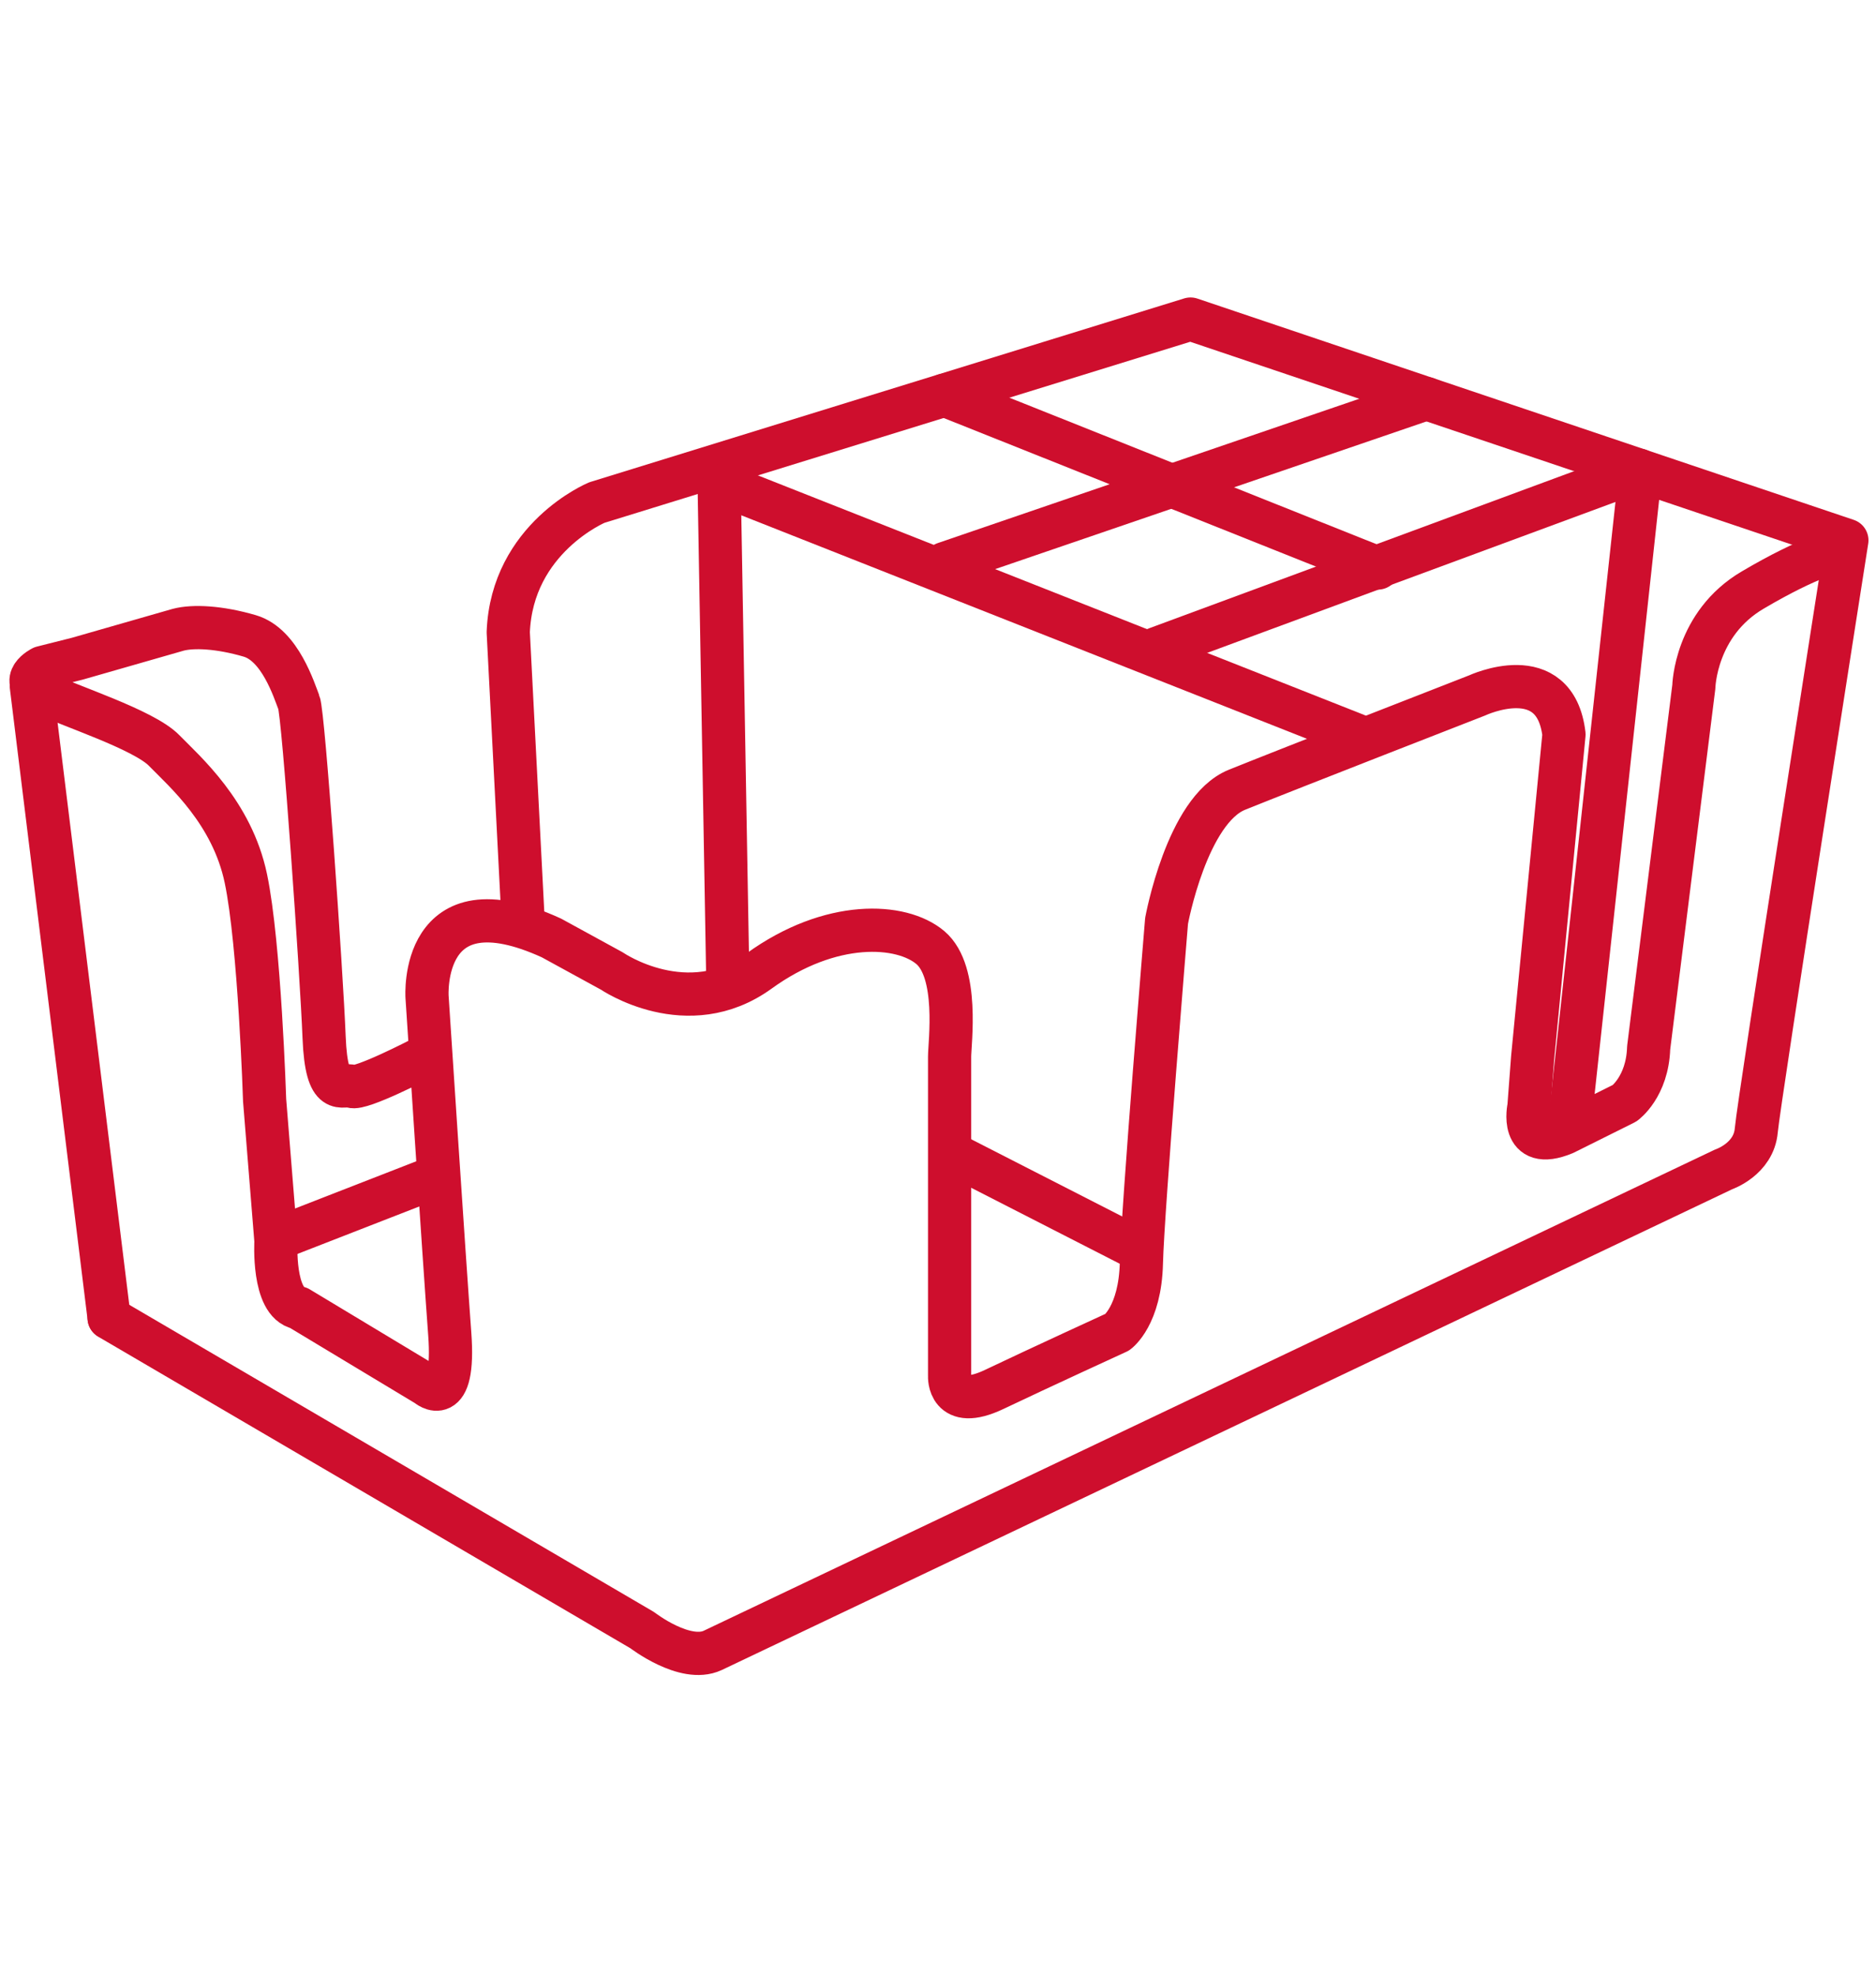
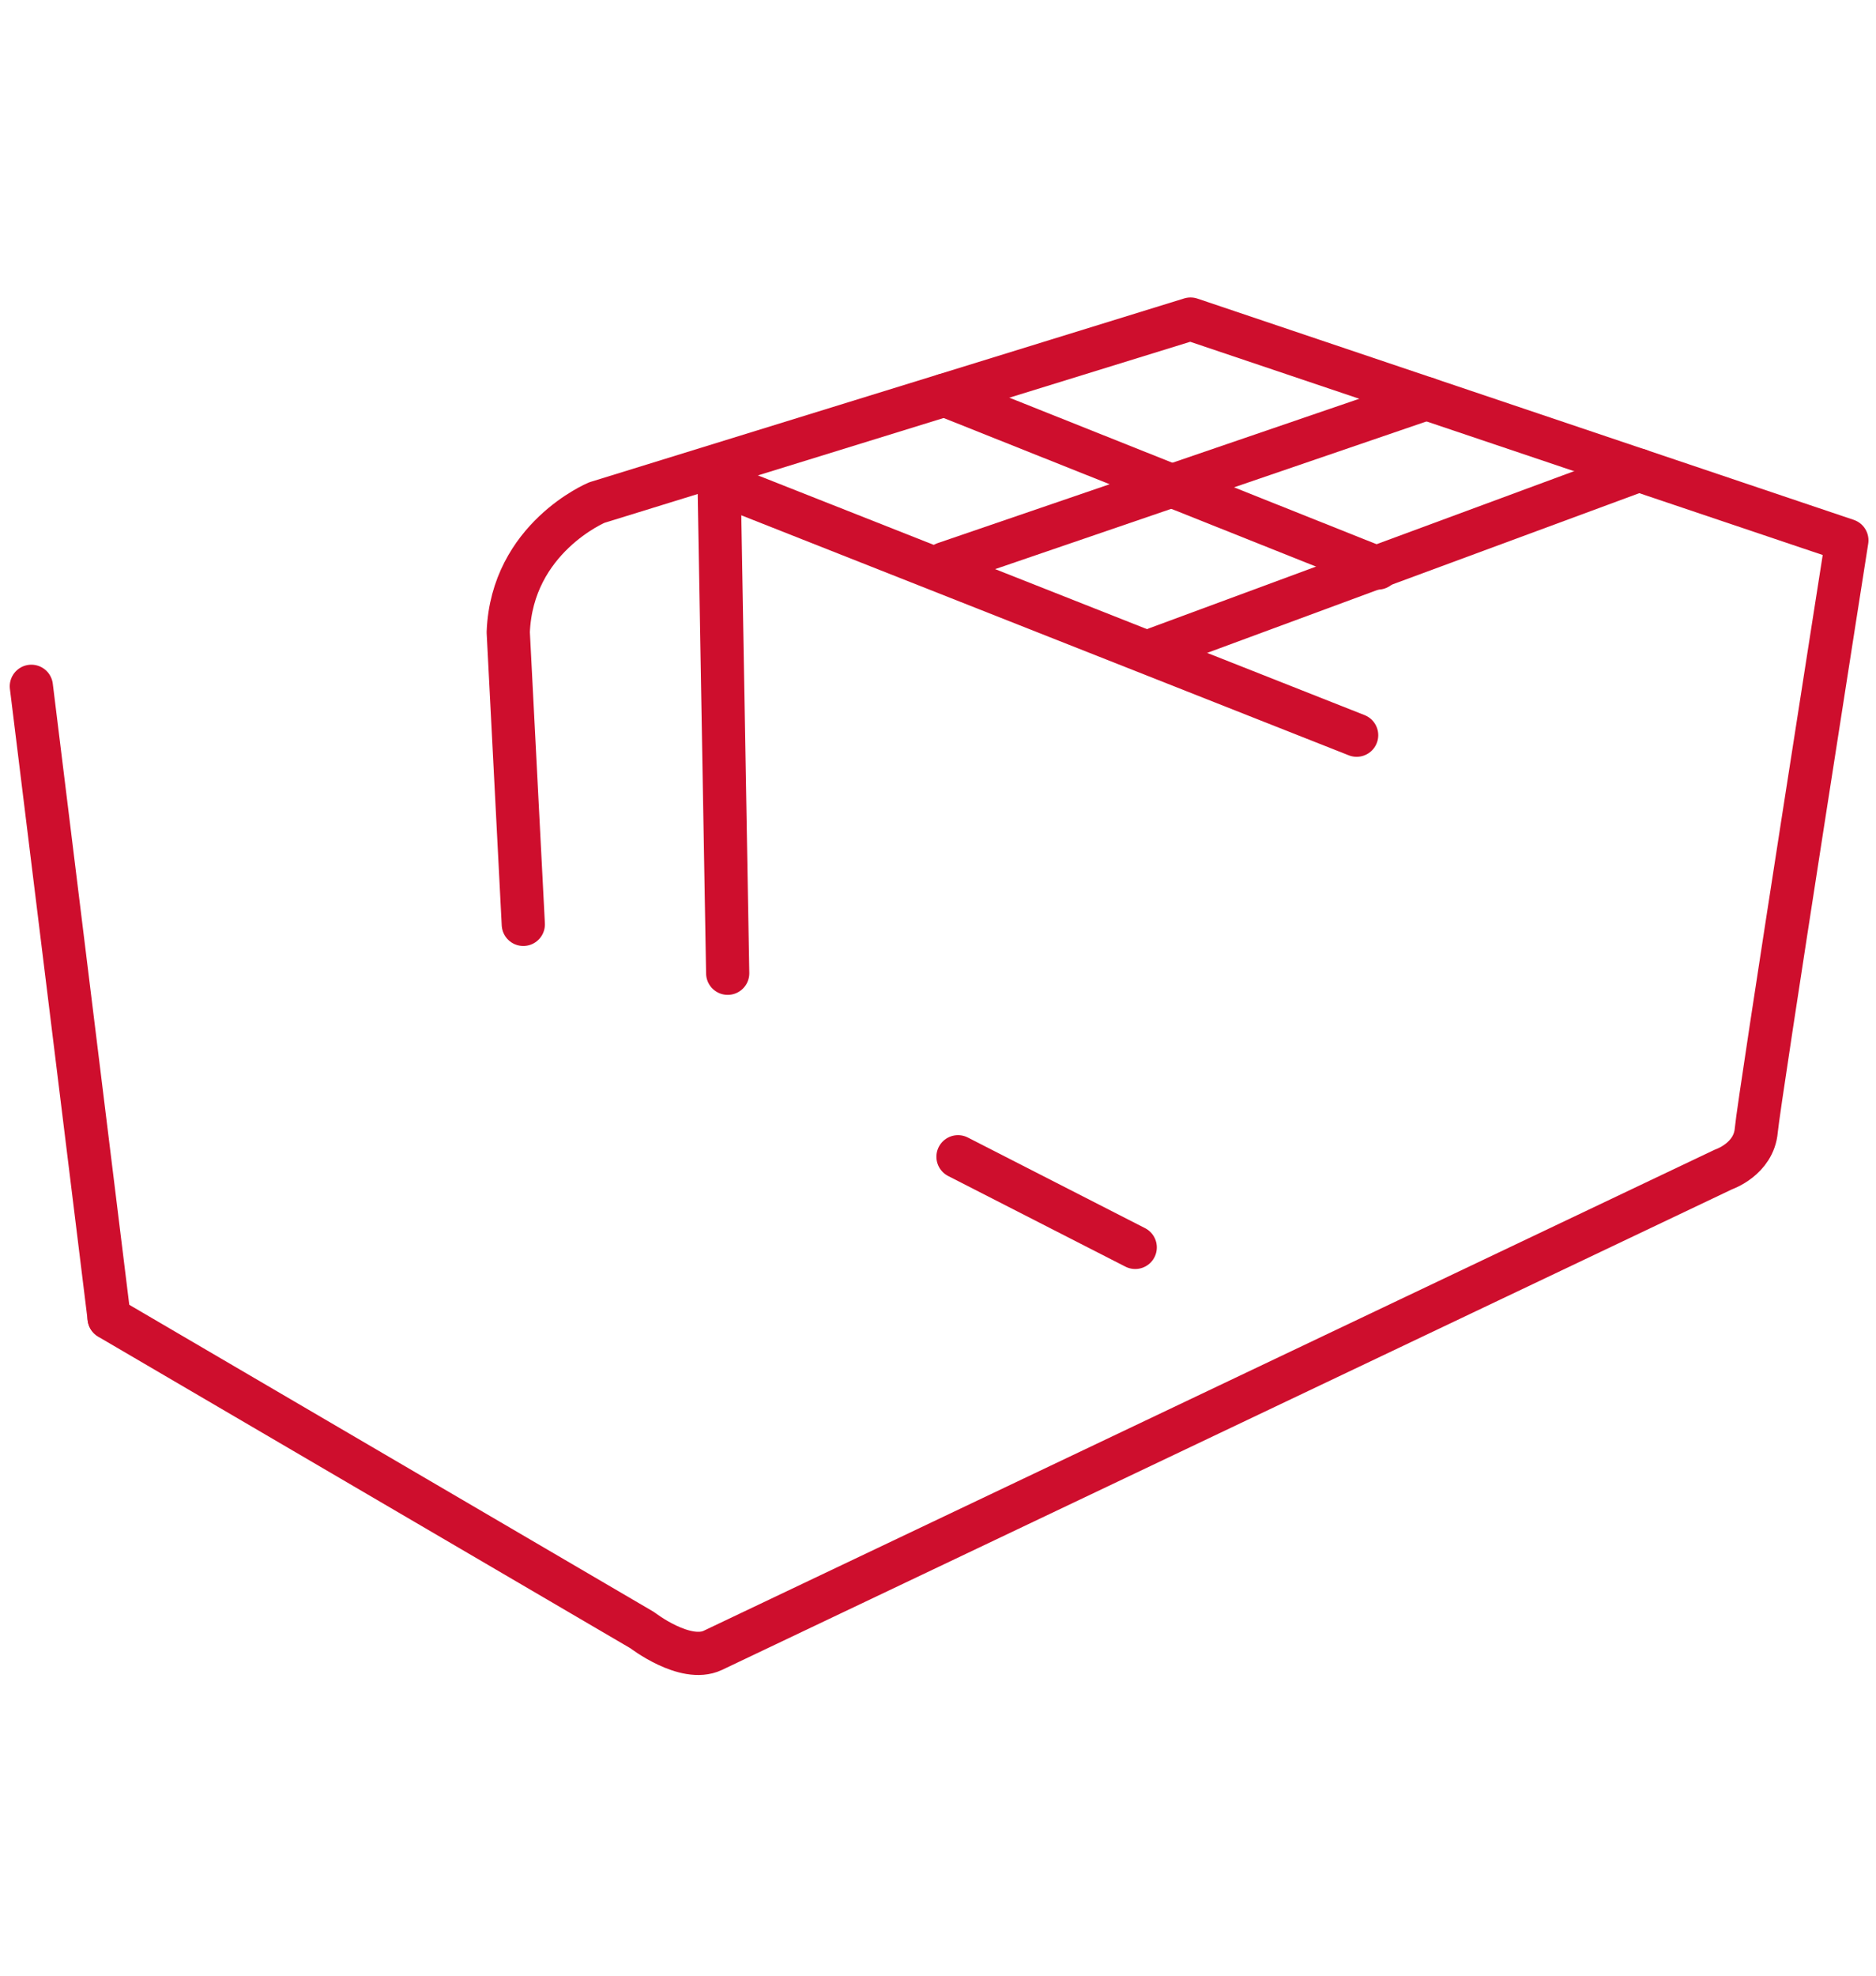
<svg xmlns="http://www.w3.org/2000/svg" id="Layer_1" viewBox="0 0 76 80">
  <defs>
    <style>.cls-1{fill:none;stroke:#ce0e2d;stroke-linecap:round;stroke-linejoin:round;stroke-width:1.75px;}</style>
  </defs>
  <path class="cls-1" d="m21.2,37.43l-.61-11.83c.15-3.82,3.59-5.25,3.59-5.25l24.05-7.43,26.59,8.96s-3.57,22.72-3.67,23.89-1.32,1.58-1.32,1.58c0,0-39.84,18.95-40.96,19.48-1.12.52-2.85-.82-2.85-.82l-21.6-12.64" />
-   <path class="cls-1" d="m17.05,42.87s-2.45,1.27-2.8,1.12-1.02.56-1.12-1.99-.83-13.07-1.02-13.55-.76-2.34-1.99-2.7-2.29-.41-2.9-.25l-4.08,1.17-1.43.36s-1.02.51,0,1.02,4.12,1.49,4.94,2.34c.83.85,2.75,2.51,3.31,5.18s.76,8.98.76,8.98l.46,5.71s-.15,2.49.92,2.7l5.2,3.13s1.15,1.02.92-2.08-.92-13.65-.92-13.65c0,0-.31-4.83,5.04-2.38l2.45,1.34s3.06,2.1,5.96,0c2.9-2.1,5.77-1.94,6.94-.95s.78,3.87.78,4.42v12.93s-.08,1.44,1.81.54,4.99-2.32,4.99-2.32c0,0,.92-.66.97-2.8s1.02-13.85,1.02-13.85c0,0,.82-4.49,2.85-5.31s9.73-3.82,9.73-3.82c0,0,3.16-1.48,3.52,1.58l-1.27,13.09-.15,1.99s-.41,1.83,1.43,1.07l2.45-1.22s.92-.66.97-2.24l1.83-14.62s.05-2.55,2.39-3.92c2.34-1.38,3.41-1.58,3.41-1.58" />
  <line class="cls-1" x1="4.42" y1="53.36" x2="1.27" y2="27.79" />
-   <line class="cls-1" x1="11.5" y1="50.05" x2="17.51" y2="47.71" />
  <line class="cls-1" x1="38.81" y1="46.84" x2="45.99" y2="50.51" />
  <line class="cls-1" x1="29.13" y1="19.38" x2="29.48" y2="39.41" />
  <line class="cls-1" x1="29.31" y1="19.64" x2="54.96" y2="29.77" />
  <line class="cls-1" x1="38.27" y1="16" x2="55.82" y2="23" />
  <line class="cls-1" x1="66.4" y1="19.04" x2="46.86" y2="26.26" />
  <line class="cls-1" x1="57.79" y1="16.14" x2="38.27" y2="22.82" />
-   <line class="cls-1" x1="66.4" y1="19.64" x2="63.62" y2="45.23" />
</svg>